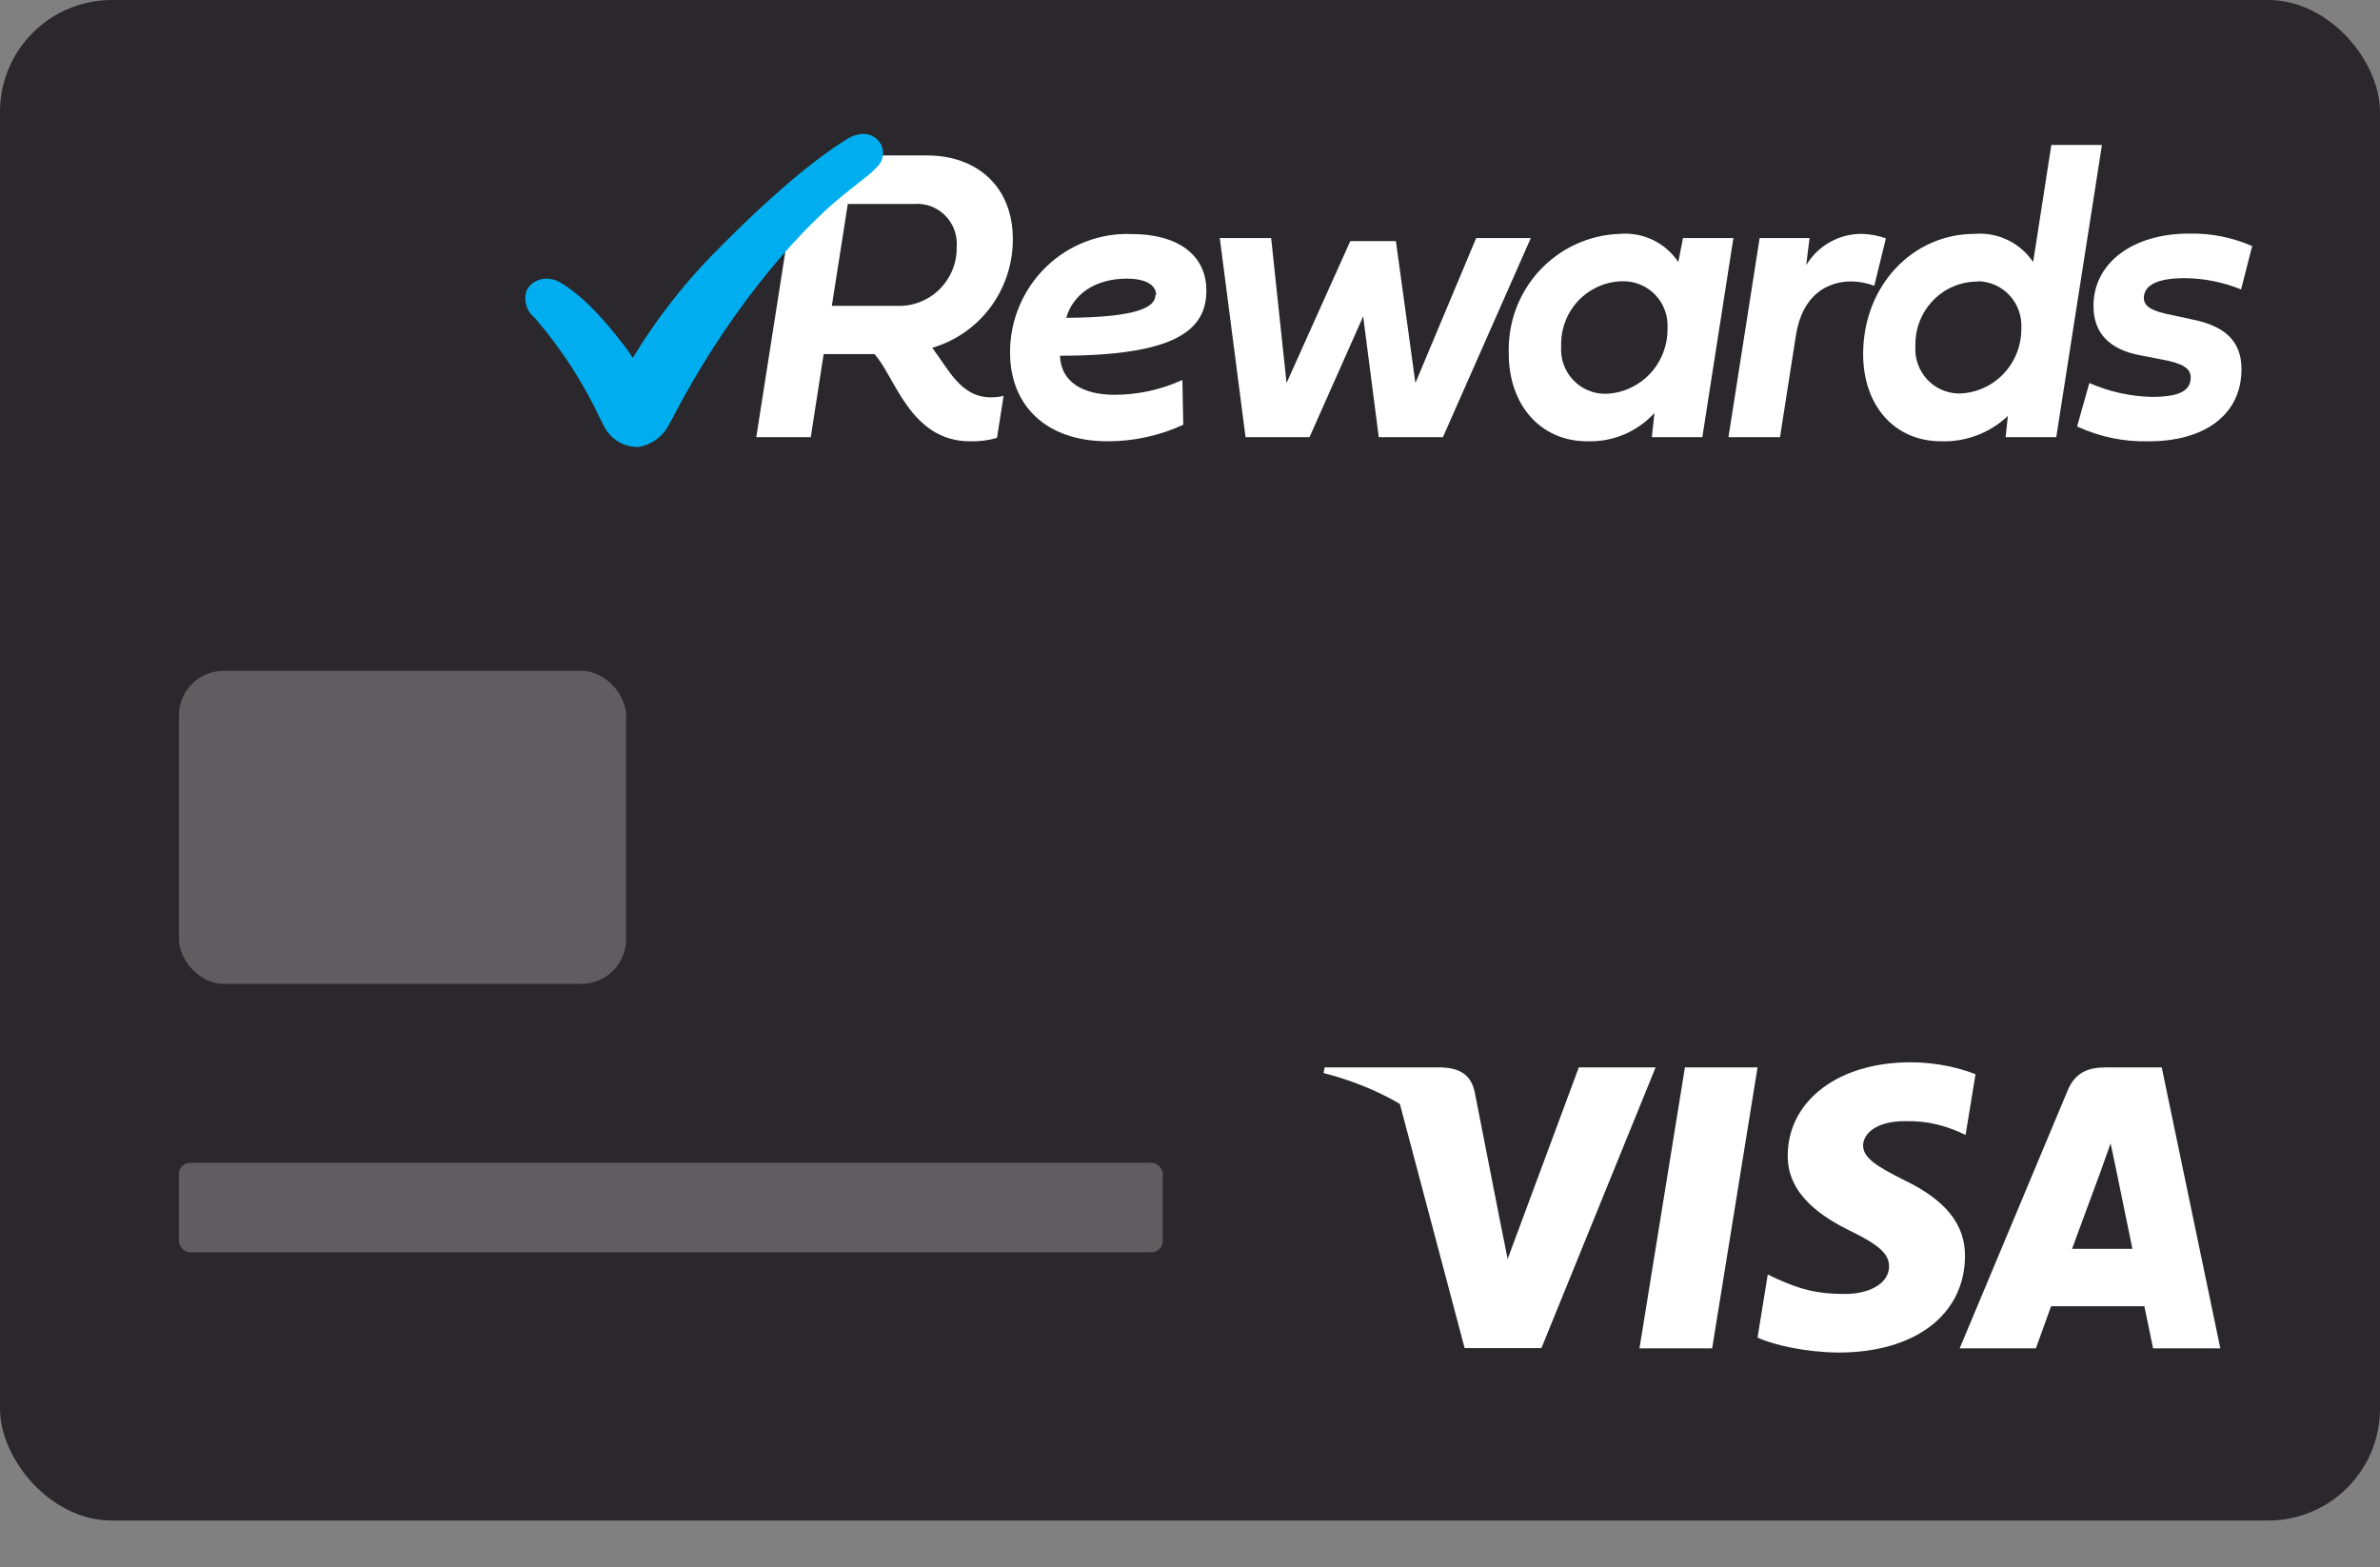
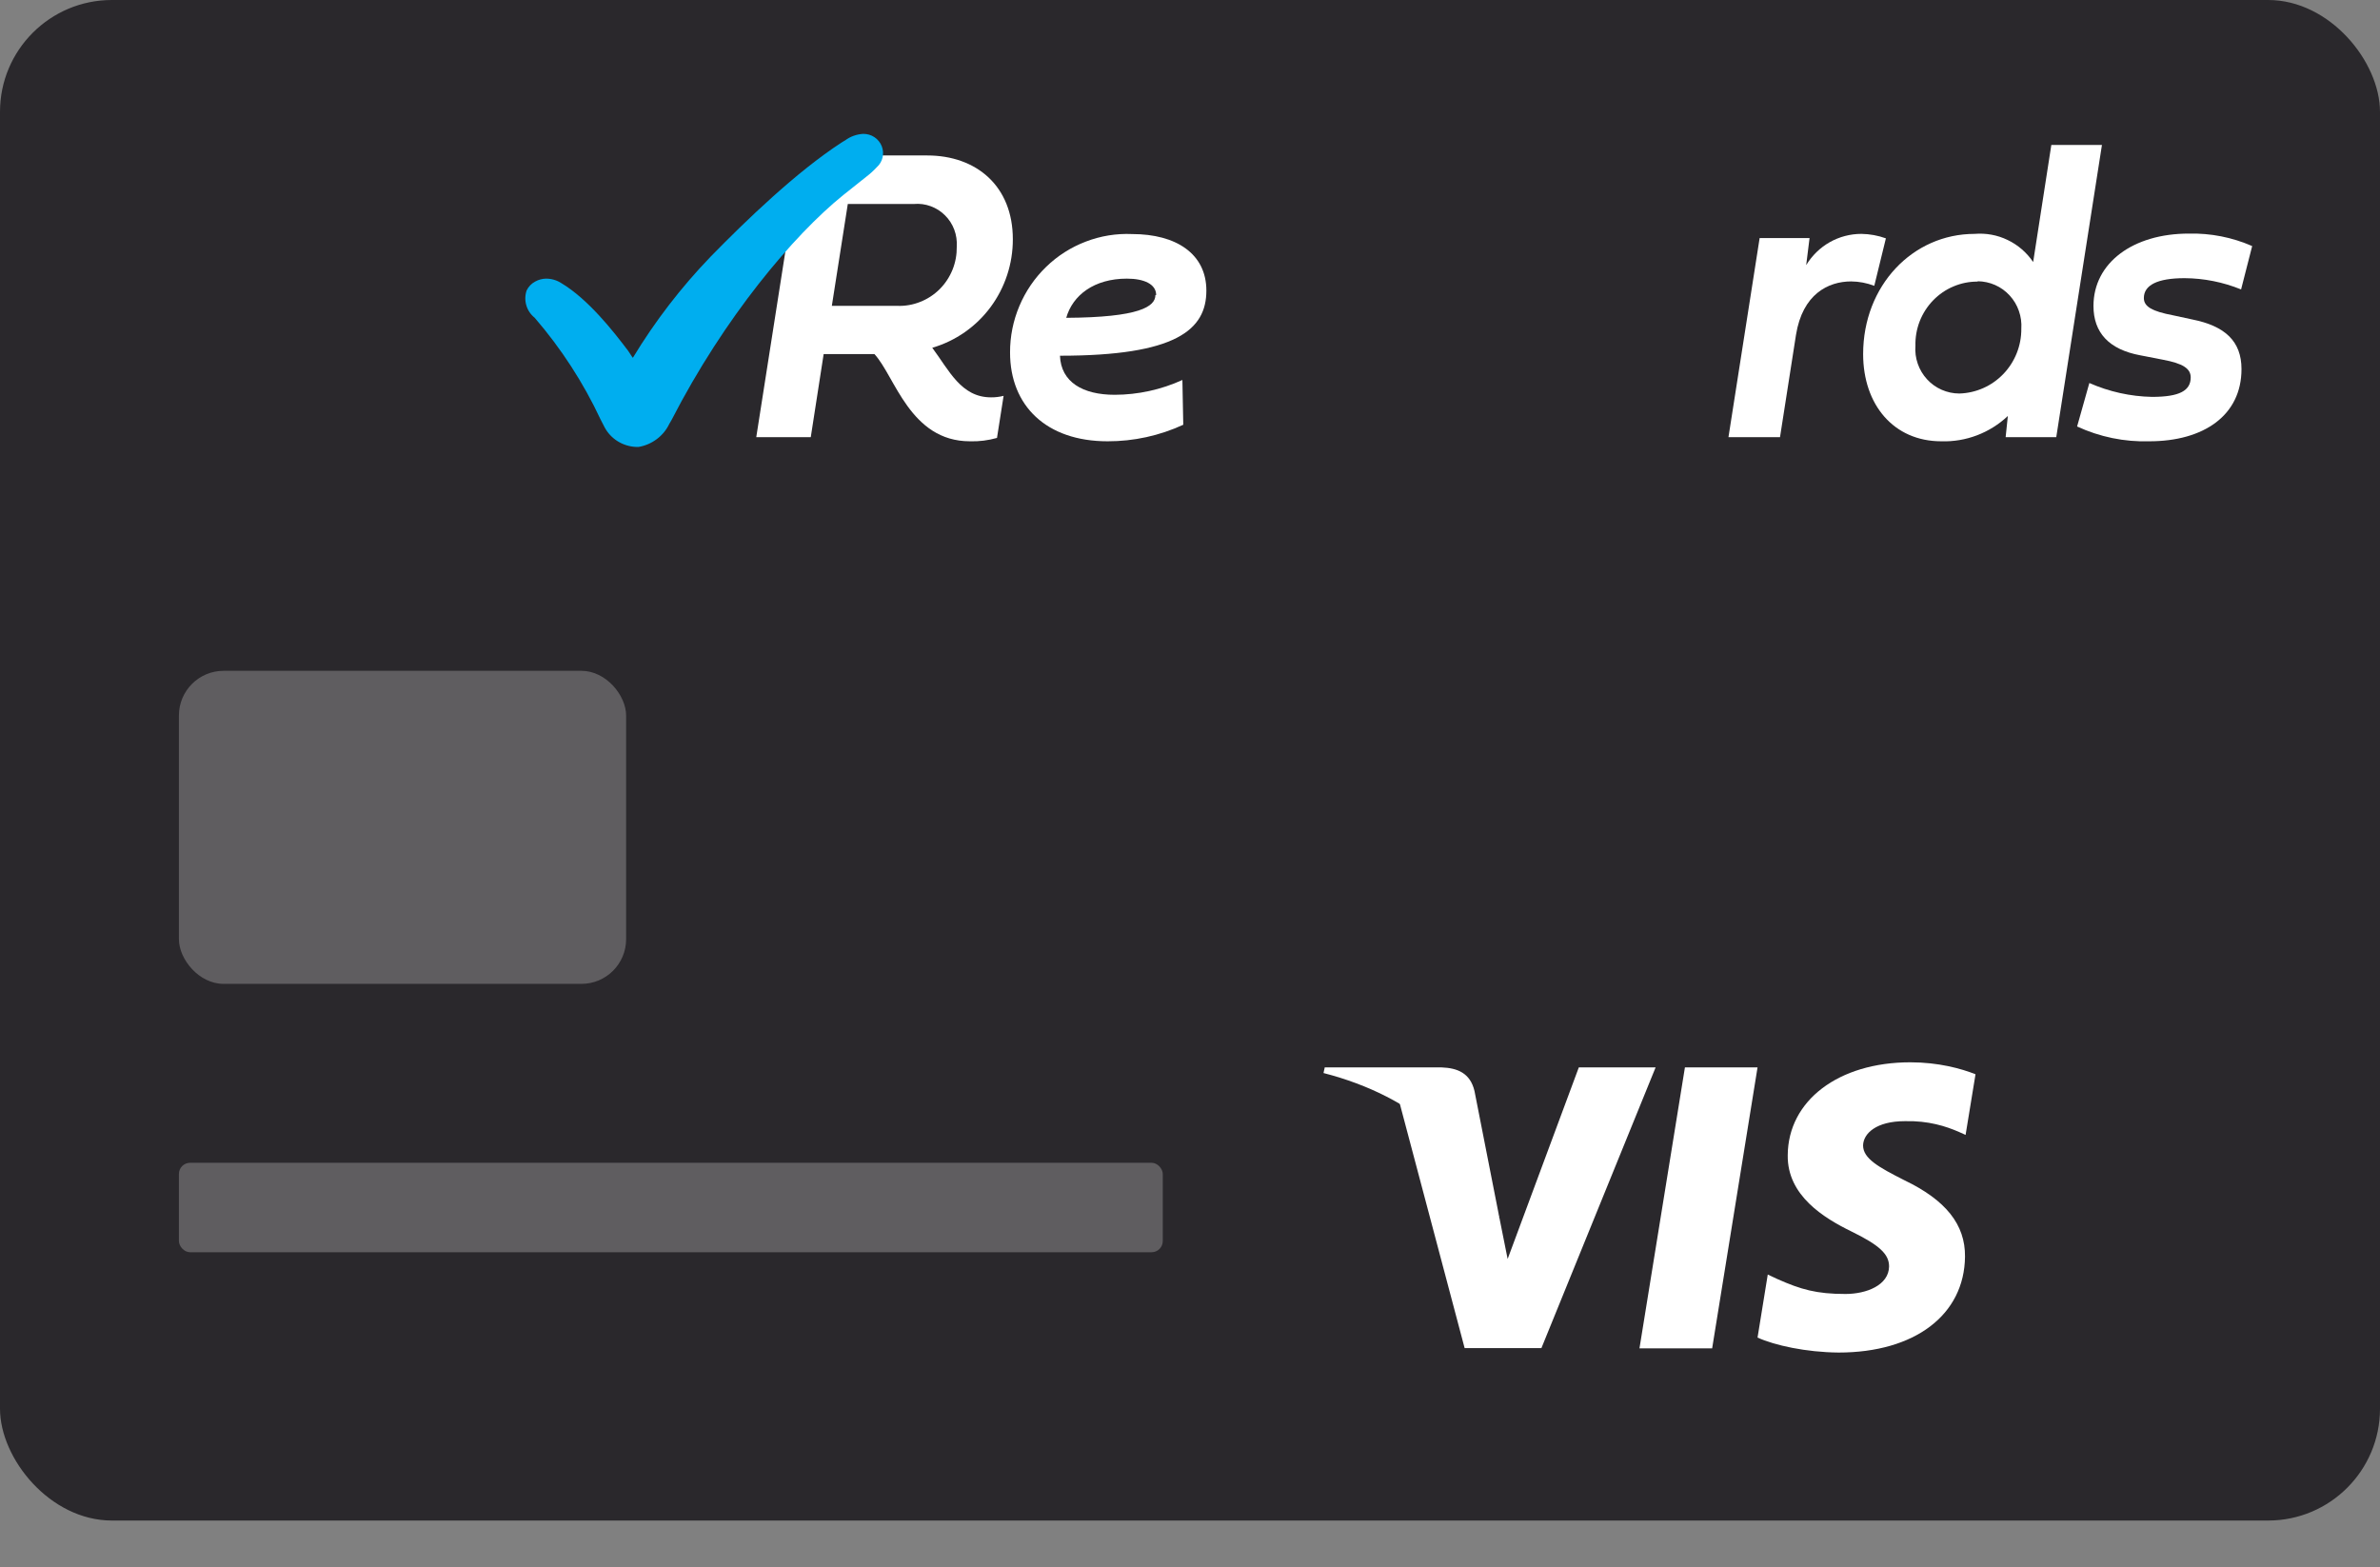
<svg xmlns="http://www.w3.org/2000/svg" width="41" height="27" viewBox="0 0 41 27" fill="none">
  <rect x="0" y="0" width="41" height="27" fill="#808080" stroke="none" />
  <rect width="41" height="26.194" rx="1.927" fill="#2A282C" />
  <path d="M20.384 7.317C19.974 7.506 19.53 7.603 19.08 7.602C18.025 7.602 17.4 6.99 17.4 6.072C17.399 5.797 17.454 5.524 17.561 5.271C17.668 5.017 17.824 4.789 18.021 4.598C18.217 4.407 18.45 4.259 18.705 4.162C18.96 4.064 19.231 4.02 19.503 4.032C20.26 4.032 20.782 4.371 20.782 5.006C20.782 5.682 20.26 6.128 18.26 6.128C18.277 6.582 18.653 6.801 19.203 6.801C19.605 6.8 20.002 6.713 20.369 6.546L20.384 7.317ZM19.917 5.083C19.917 4.894 19.708 4.8 19.413 4.8C18.848 4.8 18.479 5.085 18.368 5.475C19.627 5.468 19.904 5.282 19.904 5.083H19.917Z" fill="white" />
-   <path d="M24.383 6.598L25.43 4.101H26.371L24.857 7.531H23.752L23.483 5.45L22.559 7.531H21.457L21.013 4.101H21.898L22.163 6.598L23.261 4.154H24.047L24.383 6.598Z" fill="white" />
-   <path d="M25.991 6.09C25.983 5.828 26.025 5.566 26.116 5.32C26.208 5.075 26.346 4.85 26.524 4.658C26.702 4.467 26.915 4.313 27.152 4.205C27.388 4.097 27.644 4.037 27.903 4.029C28.099 4.012 28.295 4.048 28.473 4.133C28.65 4.218 28.802 4.35 28.912 4.514L28.993 4.101H29.861L29.326 7.531H28.456L28.501 7.115C28.354 7.275 28.174 7.402 27.974 7.486C27.775 7.57 27.559 7.609 27.343 7.602C26.534 7.602 25.991 6.972 25.991 6.09ZM27.951 4.845C27.809 4.847 27.669 4.877 27.538 4.935C27.408 4.992 27.29 5.075 27.191 5.178C27.093 5.282 27.016 5.405 26.965 5.539C26.914 5.673 26.89 5.816 26.894 5.96C26.886 6.065 26.9 6.171 26.934 6.271C26.969 6.37 27.023 6.462 27.094 6.539C27.165 6.617 27.252 6.678 27.347 6.72C27.443 6.762 27.547 6.784 27.651 6.784C27.94 6.778 28.215 6.656 28.417 6.446C28.618 6.236 28.729 5.954 28.726 5.662C28.733 5.555 28.718 5.449 28.682 5.349C28.646 5.249 28.59 5.157 28.517 5.081C28.444 5.004 28.356 4.943 28.258 4.903C28.161 4.862 28.056 4.843 27.951 4.845V4.845Z" fill="white" />
  <path d="M31.115 4.567C31.215 4.403 31.355 4.266 31.521 4.172C31.688 4.078 31.875 4.029 32.066 4.029C32.21 4.031 32.352 4.057 32.488 4.106L32.288 4.924C32.161 4.875 32.026 4.849 31.89 4.848C31.496 4.848 31.052 5.065 30.939 5.771L30.664 7.531H29.776L30.313 4.101H31.173L31.115 4.567Z" fill="white" />
  <path d="M32.096 6.1C32.096 4.919 32.951 4.029 34.016 4.029C34.212 4.013 34.408 4.048 34.585 4.134C34.763 4.219 34.914 4.35 35.025 4.514L35.338 2.497H36.21L35.423 7.531H34.551L34.589 7.166C34.278 7.459 33.865 7.616 33.441 7.602C32.623 7.602 32.096 6.972 32.096 6.1ZM34.069 4.851C33.926 4.85 33.785 4.878 33.653 4.934C33.521 4.989 33.402 5.071 33.302 5.174C33.202 5.277 33.124 5.399 33.071 5.533C33.019 5.667 32.993 5.811 32.997 5.955C32.989 6.06 33.002 6.166 33.037 6.266C33.071 6.365 33.126 6.457 33.197 6.534C33.268 6.612 33.354 6.673 33.45 6.715C33.546 6.757 33.649 6.779 33.754 6.779C34.04 6.771 34.313 6.65 34.512 6.442C34.712 6.233 34.823 5.954 34.821 5.664C34.828 5.56 34.814 5.455 34.779 5.356C34.745 5.257 34.691 5.167 34.62 5.09C34.55 5.013 34.465 4.952 34.37 4.91C34.275 4.868 34.172 4.846 34.069 4.845V4.851Z" fill="white" />
  <path d="M37.769 5.504C38.329 5.616 38.614 5.878 38.614 6.358C38.614 7.156 37.963 7.602 37.025 7.602C36.597 7.615 36.171 7.527 35.782 7.347L35.993 6.598C36.334 6.748 36.701 6.83 37.073 6.837C37.547 6.837 37.739 6.73 37.739 6.501C37.739 6.348 37.603 6.261 37.262 6.197L36.871 6.121C36.331 6.021 36.064 5.73 36.064 5.271C36.064 4.527 36.745 4.024 37.706 4.024C38.081 4.015 38.454 4.088 38.798 4.239L38.607 4.986C38.297 4.86 37.967 4.794 37.633 4.792C37.161 4.792 36.932 4.914 36.932 5.134C36.932 5.282 37.073 5.363 37.436 5.432L37.769 5.504Z" fill="white" />
  <path d="M16.06 5.991C16.461 5.874 16.814 5.628 17.064 5.291C17.314 4.954 17.449 4.543 17.448 4.121C17.448 3.206 16.822 2.678 15.972 2.678H14.595C14.262 3.035 13.929 3.425 13.606 3.843L13.028 7.531H13.967L14.189 6.1H15.064C15.417 6.48 15.677 7.602 16.709 7.602C16.866 7.607 17.023 7.587 17.175 7.544L17.289 6.819C17.218 6.837 17.145 6.846 17.072 6.845C16.555 6.845 16.348 6.376 16.06 5.991ZM15.457 5.269H14.33L14.605 3.514H15.742C15.841 3.505 15.939 3.518 16.032 3.552C16.125 3.586 16.209 3.639 16.279 3.709C16.35 3.779 16.404 3.863 16.439 3.956C16.474 4.05 16.488 4.149 16.482 4.249C16.484 4.385 16.46 4.52 16.409 4.646C16.358 4.772 16.283 4.886 16.187 4.982C16.091 5.077 15.977 5.152 15.851 5.201C15.726 5.251 15.592 5.274 15.457 5.269V5.269Z" fill="white" />
  <path d="M12.242 4.421C11.731 4.952 11.281 5.537 10.902 6.164C10.876 6.132 10.85 6.083 10.822 6.045C10.565 5.704 10.133 5.155 9.671 4.878C9.592 4.827 9.501 4.8 9.407 4.8C9.342 4.801 9.278 4.818 9.222 4.849C9.156 4.883 9.104 4.938 9.072 5.004C9.044 5.087 9.042 5.176 9.067 5.26C9.091 5.344 9.142 5.419 9.211 5.474C9.668 6.004 10.05 6.593 10.345 7.224L10.416 7.362C10.468 7.459 10.545 7.542 10.64 7.601C10.735 7.66 10.843 7.694 10.955 7.699H11.002C11.116 7.68 11.223 7.633 11.315 7.564C11.407 7.495 11.481 7.405 11.53 7.302L11.569 7.235C12.48 5.463 13.669 4.053 14.526 3.361C14.79 3.149 14.909 3.055 14.918 3.049C14.984 2.999 15.046 2.943 15.103 2.882C15.153 2.837 15.189 2.778 15.204 2.713C15.219 2.647 15.214 2.579 15.189 2.516C15.164 2.454 15.12 2.401 15.064 2.363C15.007 2.325 14.94 2.306 14.872 2.306C14.758 2.312 14.649 2.351 14.558 2.419L14.537 2.431L14.498 2.455C13.72 2.96 12.848 3.801 12.242 4.421Z" fill="#00AEEF" />
  <rect x="3.082" y="11.556" width="7.704" height="5.393" rx="0.77" fill="#5F5D60" />
  <rect x="3.082" y="20.031" width="16.949" height="1.541" rx="0.193" fill="#5F5D60" />
  <g clip-path="url(#clip0)">
    <path d="M29.495 23.228H28.243L29.026 18.388H30.277L29.495 23.228Z" fill="white" />
    <path d="M34.032 18.506C33.785 18.408 33.393 18.3 32.909 18.3C31.673 18.3 30.803 18.959 30.797 19.901C30.787 20.596 31.421 20.983 31.894 21.214C32.379 21.451 32.543 21.606 32.543 21.817C32.538 22.141 32.152 22.291 31.791 22.291C31.292 22.291 31.024 22.214 30.617 22.033L30.453 21.956L30.277 23.042C30.571 23.176 31.112 23.295 31.673 23.3C32.986 23.3 33.841 22.651 33.851 21.647C33.856 21.096 33.522 20.674 32.801 20.329C32.363 20.107 32.095 19.958 32.095 19.732C32.1 19.526 32.322 19.314 32.816 19.314C33.223 19.304 33.522 19.402 33.748 19.5L33.861 19.551L34.032 18.506V18.506Z" fill="white" />
-     <path d="M35.695 21.513C35.798 21.235 36.195 20.159 36.195 20.159C36.189 20.169 36.297 19.876 36.359 19.696L36.447 20.113C36.447 20.113 36.684 21.271 36.735 21.513C36.539 21.513 35.942 21.513 35.695 21.513ZM37.24 18.388H36.272C35.973 18.388 35.746 18.475 35.618 18.789L33.759 23.228H35.072C35.072 23.228 35.288 22.63 35.334 22.502C35.478 22.502 36.756 22.502 36.941 22.502C36.977 22.672 37.091 23.228 37.091 23.228H38.249L37.24 18.388V18.388Z" fill="white" />
    <path d="M27.198 18.388L25.972 21.688L25.838 21.019C25.612 20.247 24.901 19.407 24.108 18.99L25.231 23.223H26.554L28.521 18.388H27.198V18.388Z" fill="white" />
    <path d="M24.834 18.388H22.821L22.8 18.485C24.371 18.887 25.411 19.855 25.838 21.019L25.401 18.795C25.328 18.485 25.107 18.398 24.834 18.388Z" fill="white" />
  </g>
  <defs>
    <clipPath id="clip0">
      <rect width="15.449" height="5" fill="white" transform="translate(22.8 18.3)" />
    </clipPath>
  </defs>
</svg>